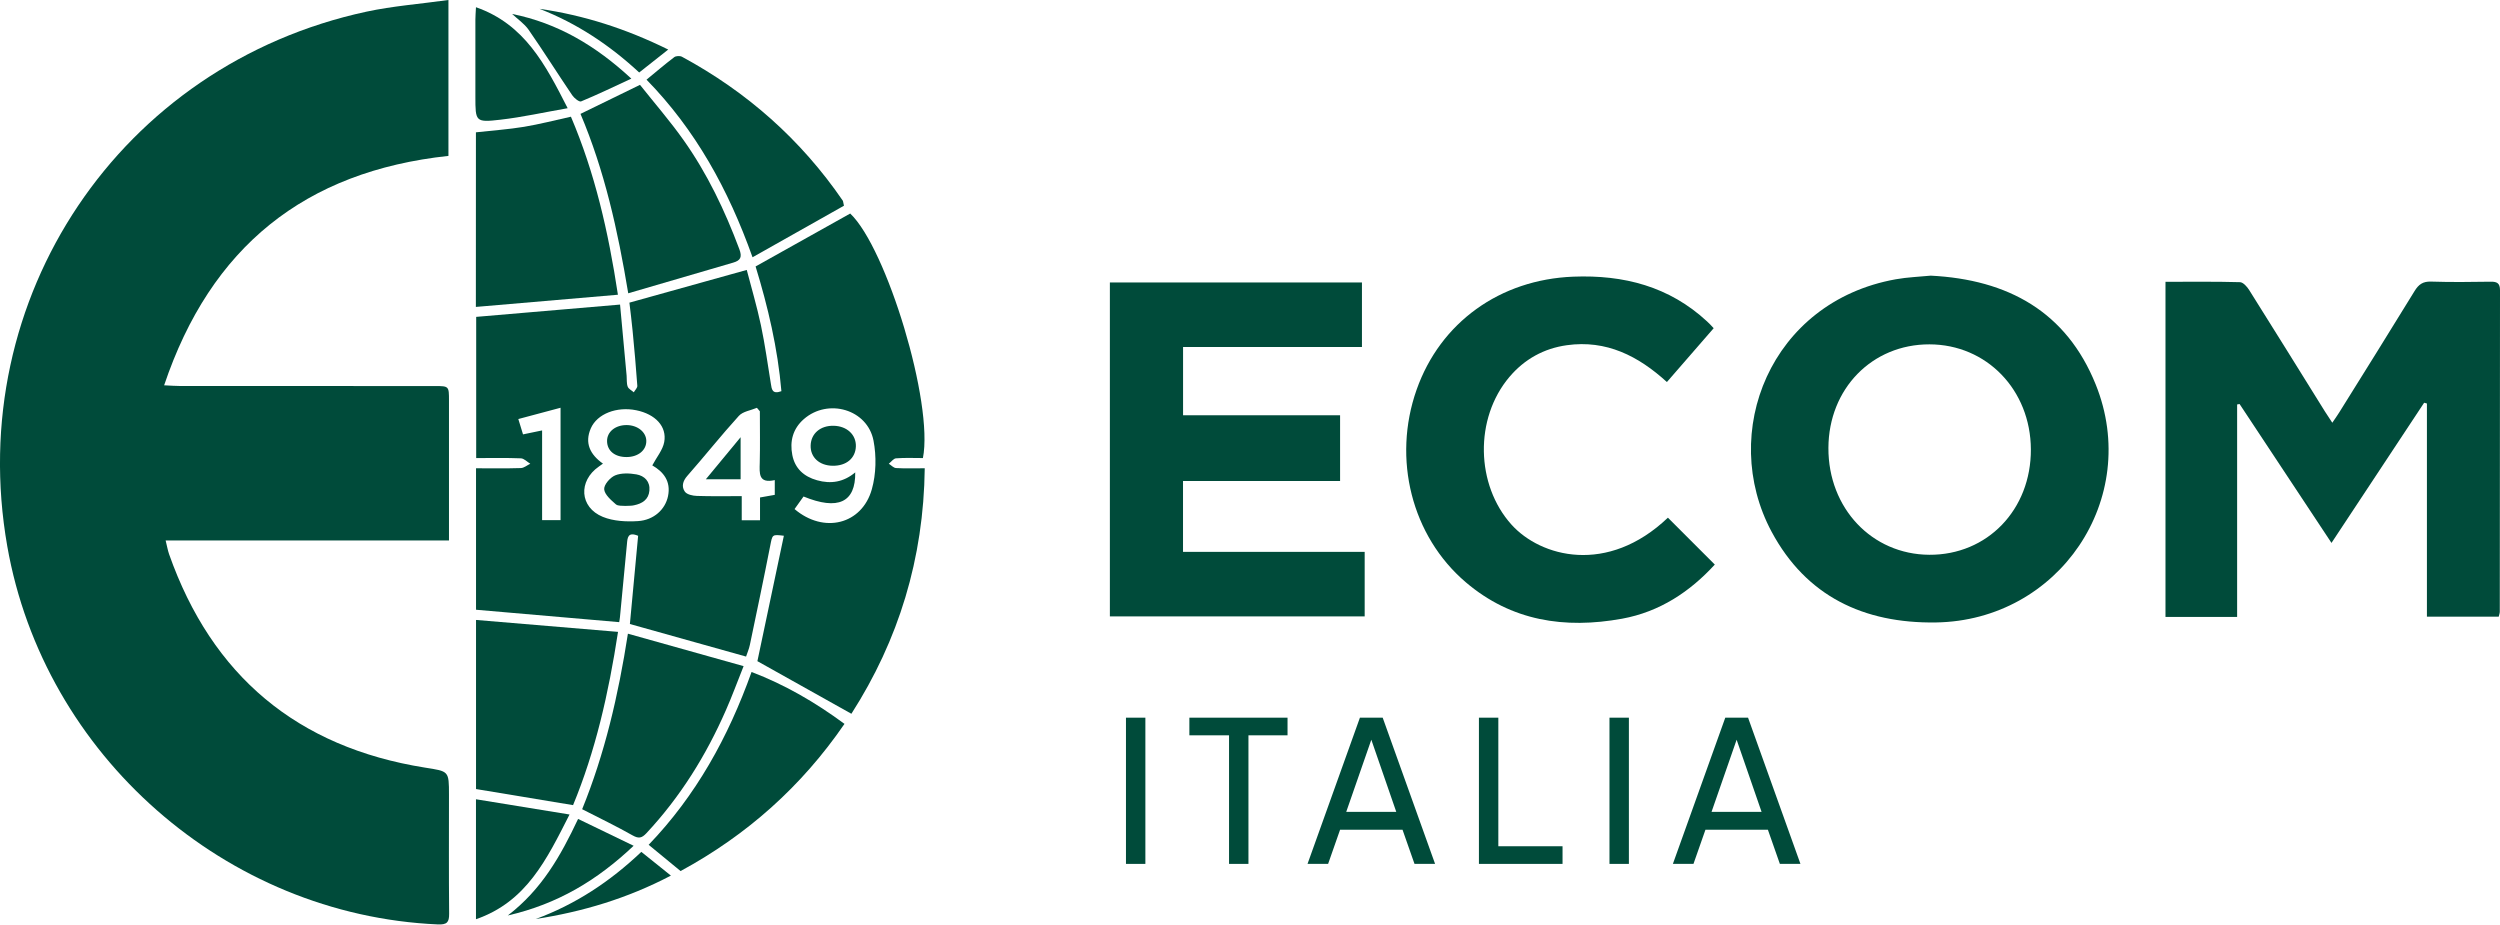
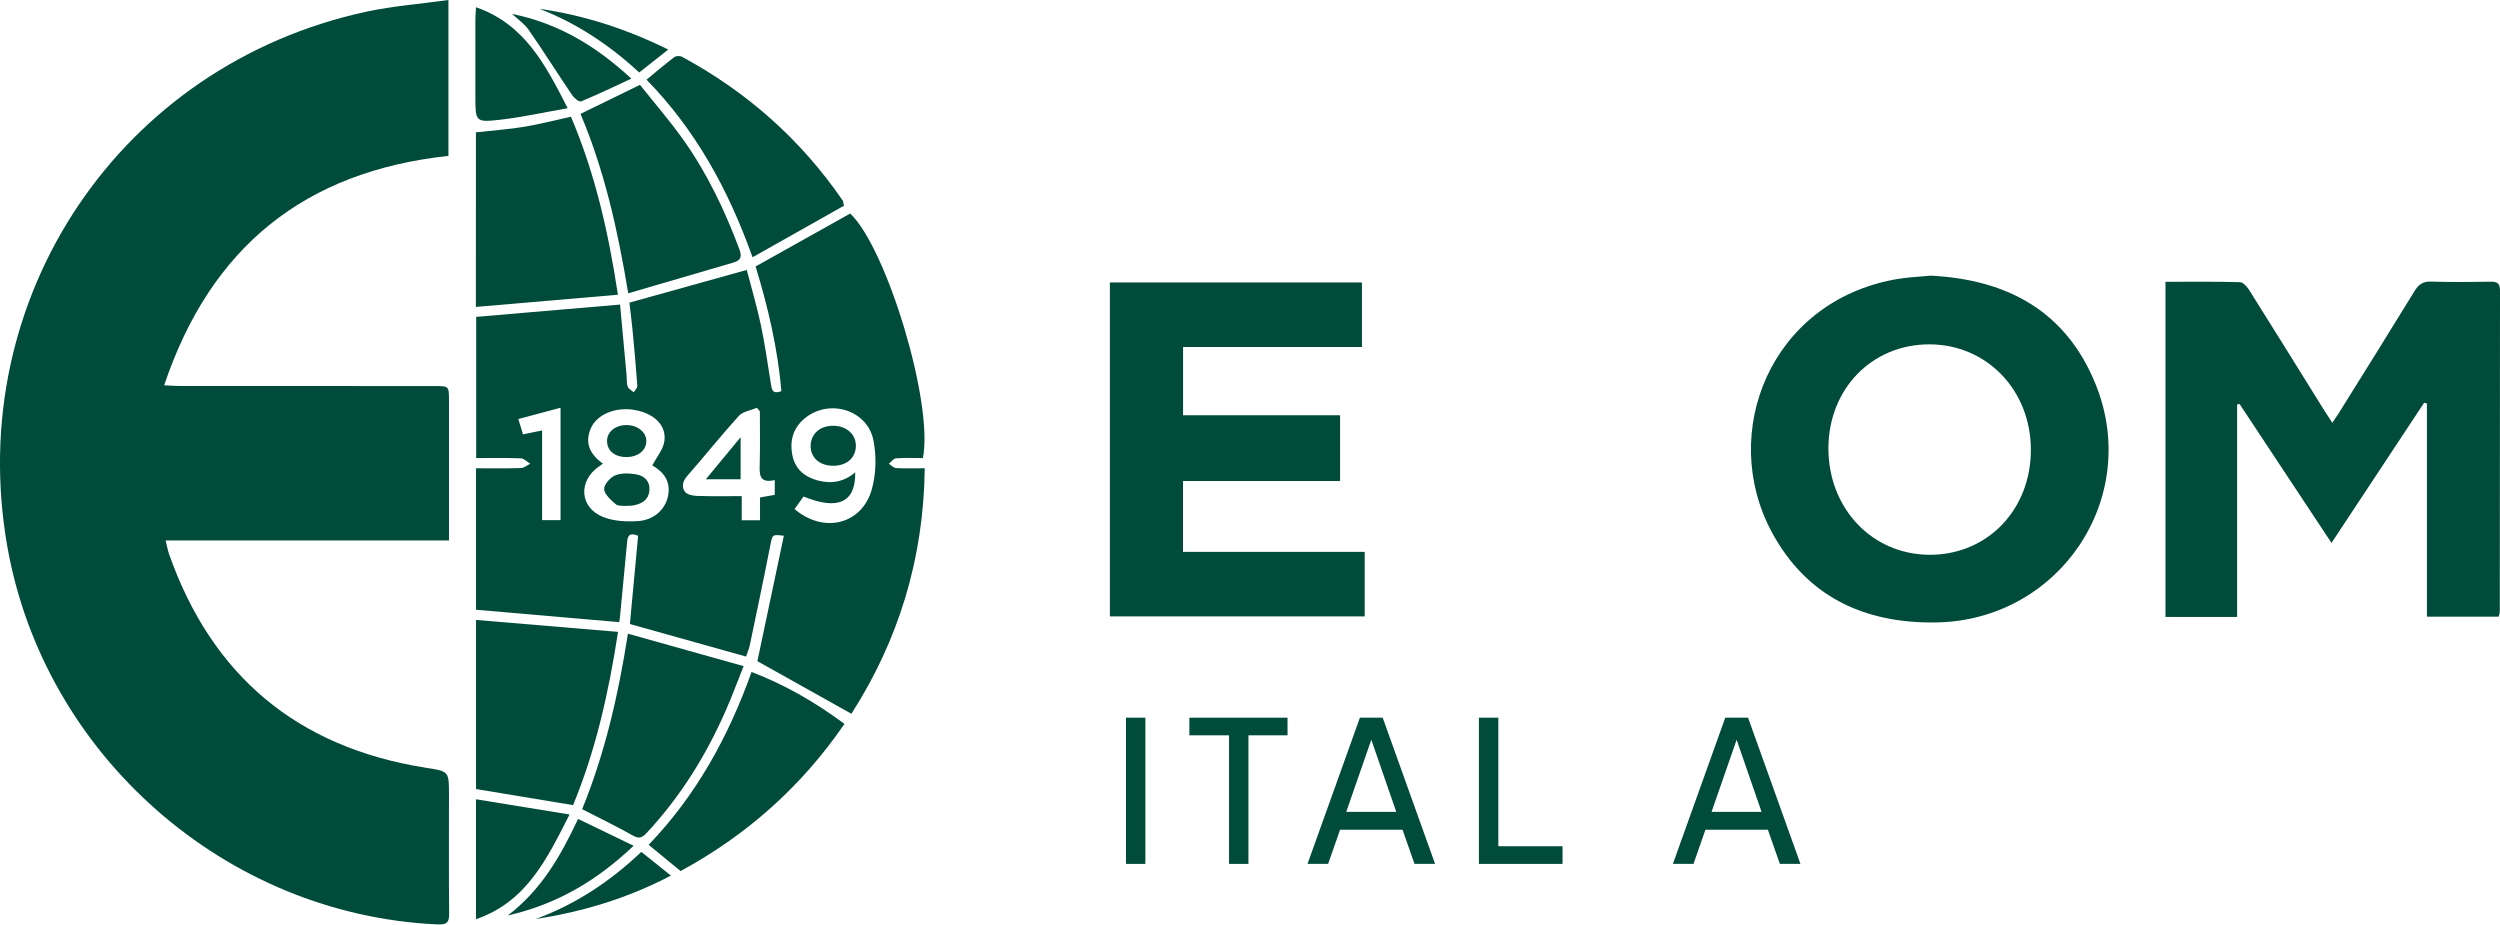
<svg xmlns="http://www.w3.org/2000/svg" id="Livello_1" x="0px" y="0px" viewBox="0 0 4676.2 1729.3" style="enable-background:new 0 0 4676.2 1729.3;" xml:space="preserve">
  <style type="text/css">	.st0{fill:#004B3A;}</style>
  <g>
    <g>
      <path class="st0" d="M838.8,0c0,101.4,0,196.6,0,291.6C570.1,320.5,394.1,461.9,307,720.7c12.7,0.6,21.3,1.3,29.8,1.3   c158.8,0.1,317.6,0,476.4,0.1c26.6,0,26.6,0.1,26.6,27.3c0,78.9,0,157.9,0,236.8c0,7.5,0,14.9,0,24.7c-176.8,0-351.8,0-530,0   c2.6,10.4,3.9,18.2,6.4,25.5c80.3,227.8,239.9,361.3,478.7,399.4c44.7,7.1,44.9,5.7,44.9,51c0,74.1-0.4,148.3,0.3,222.4   c0.1,16.2-4.2,20.6-21.2,19.9C422.7,1711.7,82.3,1413,13.6,1021.7c-81.6-464.5,211.1-900.6,672-999.9   C734.9,11.2,785.7,7.4,838.8,0z" />
      <path class="st0" d="M890.7,592.7c89.9-7.7,177.9-15.2,269.1-23c4,43.5,8.2,88.3,12.3,133.2c0.6,6.8-0.3,14.2,2,20.3   c1.6,4.3,7.5,7.1,11.4,10.6c2.3-4.1,6.9-8.3,6.6-12.2c-2.4-34.2-5.5-68.4-8.8-102.5c-1.7-18.3-4.1-36.5-6-53   c73.1-20.4,144.3-40.3,219.5-61.2c8.5,32.6,18.9,67.8,26.5,103.5c7.7,36.2,12.6,72.9,18.6,109.4c1.6,9.8,2.2,20.4,19.7,13.9   c-6.8-79.9-25.2-158-48.3-233.3c59.2-33.1,117.7-65.8,177-99c68,64.3,156.3,354.7,136,457.4c-16.4,0-33.4-0.8-50.3,0.5   c-4.7,0.3-9,6.6-13.5,10.1c4.5,2.8,8.8,7.8,13.5,8.1c17,1,34,0.4,53.7,0.4c-2,168.9-48.8,321.3-137.2,459.2   c-60.4-33.8-118.9-66.5-175.8-98.4c16.2-76.9,32.8-155.5,49.5-234.6c-22.4-2.7-21.3-2.5-25.6,19.1c-12.1,61.8-25.1,123.4-38,185.1   c-1.6,7.8-5,15.3-7.1,21.8c-72.7-20.4-143.7-40.2-217.3-60.9c4.9-53,10.2-109.1,15.4-165c-19.4-8.1-19.9,3.8-20.9,15   c-4.4,45.7-8.7,91.5-13.1,137.2c-0.3,3.3-1,6.6-1.4,9.3c-89.5-7.8-177.9-15.4-267.8-23.2c0-86.3,0-173.8,0-264.6   c28.2,0,56.1,0.5,83.9-0.4c5.9-0.2,11.7-5.3,17.6-8.1c-5.9-3.5-11.6-9.9-17.6-10.1c-27.3-1.1-54.8-0.5-83.6-0.5   C890.7,767,890.7,679.5,890.7,592.7z M1220.1,870.5c8.3-15.6,19.6-28.9,22.3-43.6c5.4-29.2-16.6-52.2-52.2-59.5   c-36.4-7.5-73.2,6.5-85.1,33.8c-11.9,27.4-1.5,48.9,22.7,66c-3.5,2.5-5.6,4-7.7,5.5c-38.8,26.9-36.2,76.3,7.5,94.1   c19.8,8.1,44,9.3,65.8,7.9c29.7-1.9,51-21.9,56.1-46.6C1255.3,900.1,1240.9,882.4,1220.1,870.5z M1486.2,952.2   c54.7,46.6,126.2,28.8,144.6-37.2c8-28.5,8.7-61.6,3.1-90.8c-11.3-58.6-85-79.8-130.3-40.3c-20.6,18-26.6,41.4-21.6,67.2   c4.9,25.2,21.6,40.3,46.2,47.2c26.1,7.4,50,3.4,71.5-14.7c0.8,56.3-32.3,71.5-96.7,45.1C1497.7,936.2,1492.2,943.9,1486.2,952.2z    M1421.3,769.3c-1.8-2.2-3.6-4.4-5.5-6.5c-11.5,4.9-26.2,6.7-33.8,15.1c-33.2,36.5-63.9,75.3-96.5,112.3   c-8.7,9.9-10.9,20.3-4.5,29.4c3.8,5.4,14.7,7.8,22.5,8c27.1,0.9,54.3,0.4,83.9,0.4c0,17.4,0,31.4,0,45.1c12.5,0,22.4,0,34.2,0   c0-15.1,0-28.6,0-42.6c10.2-1.8,18.7-3.3,27.6-4.9c0-9,0-17,0-27.6c-30.8,6.9-28.6-12.5-28.1-32.4   C1421.9,833.6,1421.3,801.5,1421.3,769.3z M1014,972.9c12.4,0,22.8,0,34.5,0c0-68.6,0-136.7,0-210.2c-27.8,7.4-52.8,14.1-79,21.1   c3.6,11.7,6.1,19.9,8.8,28.7c12.4-2.6,22.9-4.7,35.7-7.4C1014,861.9,1014,916.5,1014,972.9z" />
      <path class="st0" d="M4050.5,527.1c47.5,0,93.5-0.6,139.4,0.7c5.9,0.2,13.3,8.5,17.2,14.8c47.5,75.5,94.5,151.3,141.6,227   c4,6.3,8.2,12.5,13.8,21.1c5-7.3,9.1-13,12.8-19c47.2-75.7,94.5-151.3,141.1-227.3c7.6-12.4,15.6-18.2,30.9-17.7   c37.1,1.2,74.2,0.8,111.4,0.2c11.9-0.2,17.5,2.8,17.5,15.9c-0.3,200.5-0.3,400.9-0.4,601.4c0,2.6-1.1,5.3-2,9.3   c-43.8,0-87.5,0-134.3,0c0-132.7,0-265.8,0-398.8c-1.7-0.5-3.5-0.9-5.2-1.4c-56.9,86.1-113.8,172.1-173.3,262.2   c-58.3-88.2-115.1-174-171.9-259.8c-1.5,0.3-3.1,0.5-4.6,0.8c0,132.2,0,264.3,0,397.5c-46.4,0-89.4,0-134,0   C4050.5,945.4,4050.5,737.9,4050.5,527.1z" />
      <path class="st0" d="M3611.4,515.6c144.8,7.3,253.8,67.7,308.6,203.6c86,213.5-68.9,441.8-299.2,445.1   c-134.7,1.9-242.3-49-307-169.6c-99.2-185.1-2.6-430.2,232.1-472.3C3568.1,518.4,3590.8,517.7,3611.4,515.6z M3609,644.1   c-107.4-0.2-188.6,83.1-189,193.8c-0.4,112.6,81.2,199.1,188.6,199.8c108.6,0.7,190.6-84.3,190.1-197.2   C3798.2,729.4,3716,644.3,3609,644.1z" />
      <path class="st0" d="M2552.6,1032.3c0,42.3,0,80.6,0,120.7c-158.8,0-316.9,0-476.6,0c0-208.1,0-415.6,0-624.6   c157.3,0,313.6,0,471.5,0c0,39.7,0,79,0,120.7c-111.4,0-222.3,0-334.6,0c0,43.2,0,84.1,0,127.7c97,0,194.8,0,293.7,0   c0,42.1,0,81.5,0,122.9c-98,0-195.3,0-293.8,0c0,44.7,0,87.5,0,132.6C2326.1,1032.3,2438.5,1032.3,2552.6,1032.3z" />
-       <path class="st0" d="M3205.4,613.9c-29.8,34.2-58.1,66.8-87.5,100.7c-53.5-48.8-113.3-79.2-187.1-68.9c-43,6-79.3,26.1-107.5,59.4   c-65.7,77.6-62.9,202,3.9,276.2c54.5,60.5,179.4,94.8,292.6-13c28.9,28.9,57.8,57.7,87.7,87.7c-46.1,50.4-102.7,88.4-173.6,101.3   c-107,19.4-206.9,4.5-292.2-68.2c-101.3-86.3-137.6-230.8-92-360.1c44.4-126,156.1-206.1,293-211.5   c94.4-3.7,179.6,18.2,250.4,83.8C3197.1,604.8,3200.7,608.9,3205.4,613.9z" />
      <path class="st0" d="M890.2,247.5c31.5-3.5,61-5.5,90-10.3c28.9-4.8,57.4-12.2,87.7-18.9c44.7,104.8,70,214.9,87.9,333   c-89.2,7.6-176.6,15.1-265.7,22.8C890.2,461.7,890.2,355.1,890.2,247.5z" />
      <path class="st0" d="M890.4,1475.9c0-102.3,0-206.2,0-316.3c89.3,7.5,176.8,14.9,265.6,22.3c-17.7,115.9-42.5,223.5-84.1,324.1   C1010.9,1495.9,951.8,1486.1,890.4,1475.9z" />
      <path class="st0" d="M1085.8,213c37.2-18.1,72.1-35.2,111.3-54.3c26.5,33.4,55.7,67,81.3,103.1c44.6,62.9,77.5,132,104.5,204.2   c5.5,14.8,2.6,21.2-11.7,25.3c-64.3,18.6-128.5,37.5-196.1,57.3C1155.5,430.2,1130.7,319.1,1085.8,213z" />
      <path class="st0" d="M1088.9,1513.6c42.1-103.4,67.6-212.3,85.6-328.3c72.5,20.3,142.6,40,216.4,60.7   c-12.3,30.9-21.9,57-33.1,82.4c-37.1,84.7-85.3,162.2-148.7,230.1c-8.6,9.2-14.4,10.5-25.8,4.1   C1153.1,1545.5,1121.7,1530.4,1088.9,1513.6z" />
      <path class="st0" d="M1407.6,481.2c-45.6-127.9-107-238.6-198.3-332.2c17.9-14.7,34.5-28.9,51.9-42.1c3.2-2.4,10.6-2.7,14.3-0.8   c121.7,65.8,222.6,155,300.9,269.2c0.7,1,0.6,2.6,2.2,9.5C1523.5,415.9,1467.1,447.6,1407.6,481.2z" />
      <path class="st0" d="M1273,1629.3c-20.3-16.7-38.8-31.9-59.7-49.1c88.4-92,148.9-201.2,192.5-323.3c62.7,24,118.9,56.6,173.8,97.1   C1499.2,1471.1,1397.2,1561.9,1273,1629.3z" />
      <path class="st0" d="M890.3,1495c58.2,9.5,114.4,18.6,175,28.5c-42.8,84.3-80.6,163.2-175,195.9   C890.3,1643.9,890.3,1572.3,890.3,1495z" />
      <path class="st0" d="M890.3,13.5c91.3,32,129.9,107.4,171.5,188.9c-44.2,7.7-84.7,16.8-125.8,21.5c-46.6,5.4-46.8,3.7-46.8-43.1   c0-48,0-96.1,0-144.1C889.2,30.1,889.8,23.5,890.3,13.5z" />
      <path class="st0" d="M1185.2,1582c-68.5,64.8-142.3,109-235.4,130.4c63.3-48.5,98.6-110.9,131.5-180.6   C1115.4,1548.2,1148.6,1564.3,1185.2,1582z" />
      <path class="st0" d="M957.9,26.1c85.4,17.2,156.5,59.4,223,121c-33.3,15.4-63.3,29.9-94,42.6c-3.5,1.4-12.9-6.1-16.6-11.6   c-27.5-40.6-53.6-82.2-81.6-122.5C980.7,44.2,968.3,35.9,957.9,26.1z" />
      <path class="st0" d="M1199.6,1593.4c18.3,14.7,35.3,28.3,55.3,44.4c-81.7,42.8-165.3,67.6-252.8,81.2   C1076,1691.7,1140.4,1649.6,1199.6,1593.4z" />
      <path class="st0" d="M1009.1,16.5c83.2,12,162,37.3,240.8,76.2c-19.2,15.1-36.1,28.5-54.3,42.9C1140.1,84.2,1079,43.6,1009.1,16.5   z" />
      <path class="st0" d="M1169.2,946.3c-4.3-0.6-13.1,0.7-17.4-3.1c-9-7.9-20.9-18.1-21.7-28.1c-0.6-8.4,11.1-22,20.5-25.9   c11.6-4.8,26.8-4.1,39.7-1.9c15.3,2.7,25.9,13.2,24.4,30.4c-1.5,16.9-13.6,24.3-28.7,27.4C1181.3,946.3,1176.4,945.9,1169.2,946.3   z" />
      <path class="st0" d="M1172.4,854.9c-22.2,0.2-36.7-11.5-36.9-29.8c-0.2-17.5,15.7-30.3,37.1-30c20.1,0.3,35.9,13.1,36.3,29.2   C1209.4,841.8,1194,854.7,1172.4,854.9z" />
      <path class="st0" d="M1557.6,871.2c-25.2-0.3-42.1-16-41.3-38.2c0.8-22.3,18.4-37.2,43.2-36.6c24.7,0.6,42,16.7,41.4,38.5   C1600.2,857.1,1583.1,871.5,1557.6,871.2z" />
      <path class="st0" d="M1385.3,817.8c0,29.3,0,53.4,0,78.6c-21,0-40.9,0-65,0C1342.5,869.6,1362.2,845.7,1385.3,817.8z" />
    </g>
    <g>
      <path class="st0" d="M2106.1,1615.9l0-273.5h36.3l0,273.5L2106.1,1615.9z" />
      <path class="st0" d="M2298.9,1615.9l0-240.5l-74.2,0v-33l183.6,0v33h-73.1l0,240.5H2298.9z" />
      <path class="st0" d="M2445.7,1615.9l98-273.5h42.6l98,273.5h-38.5l-22.4-63.9h-116.8l-22.4,63.9L2445.7,1615.9z M2518.1,1518.6   h93.6l-51.8-149.8h10.3L2518.1,1518.6z" />
      <path class="st0" d="M2766.3,1615.9l0-273.5h36.3v240.5l120.1,0v33L2766.3,1615.9z" />
-       <path class="st0" d="M3010.5,1615.9v-273.5h36.3l0,273.5H3010.5z" />
+       <path class="st0" d="M3010.5,1615.9v-273.5l0,273.5H3010.5z" />
      <path class="st0" d="M3129.1,1615.9l98-273.5h42.6l98,273.5l-38.5,0l-22.4-63.9H3190l-22.4,63.9H3129.1z M3201.4,1518.6h93.6   l-51.8-149.8h10.3L3201.4,1518.6z" />
    </g>
  </g>
</svg>